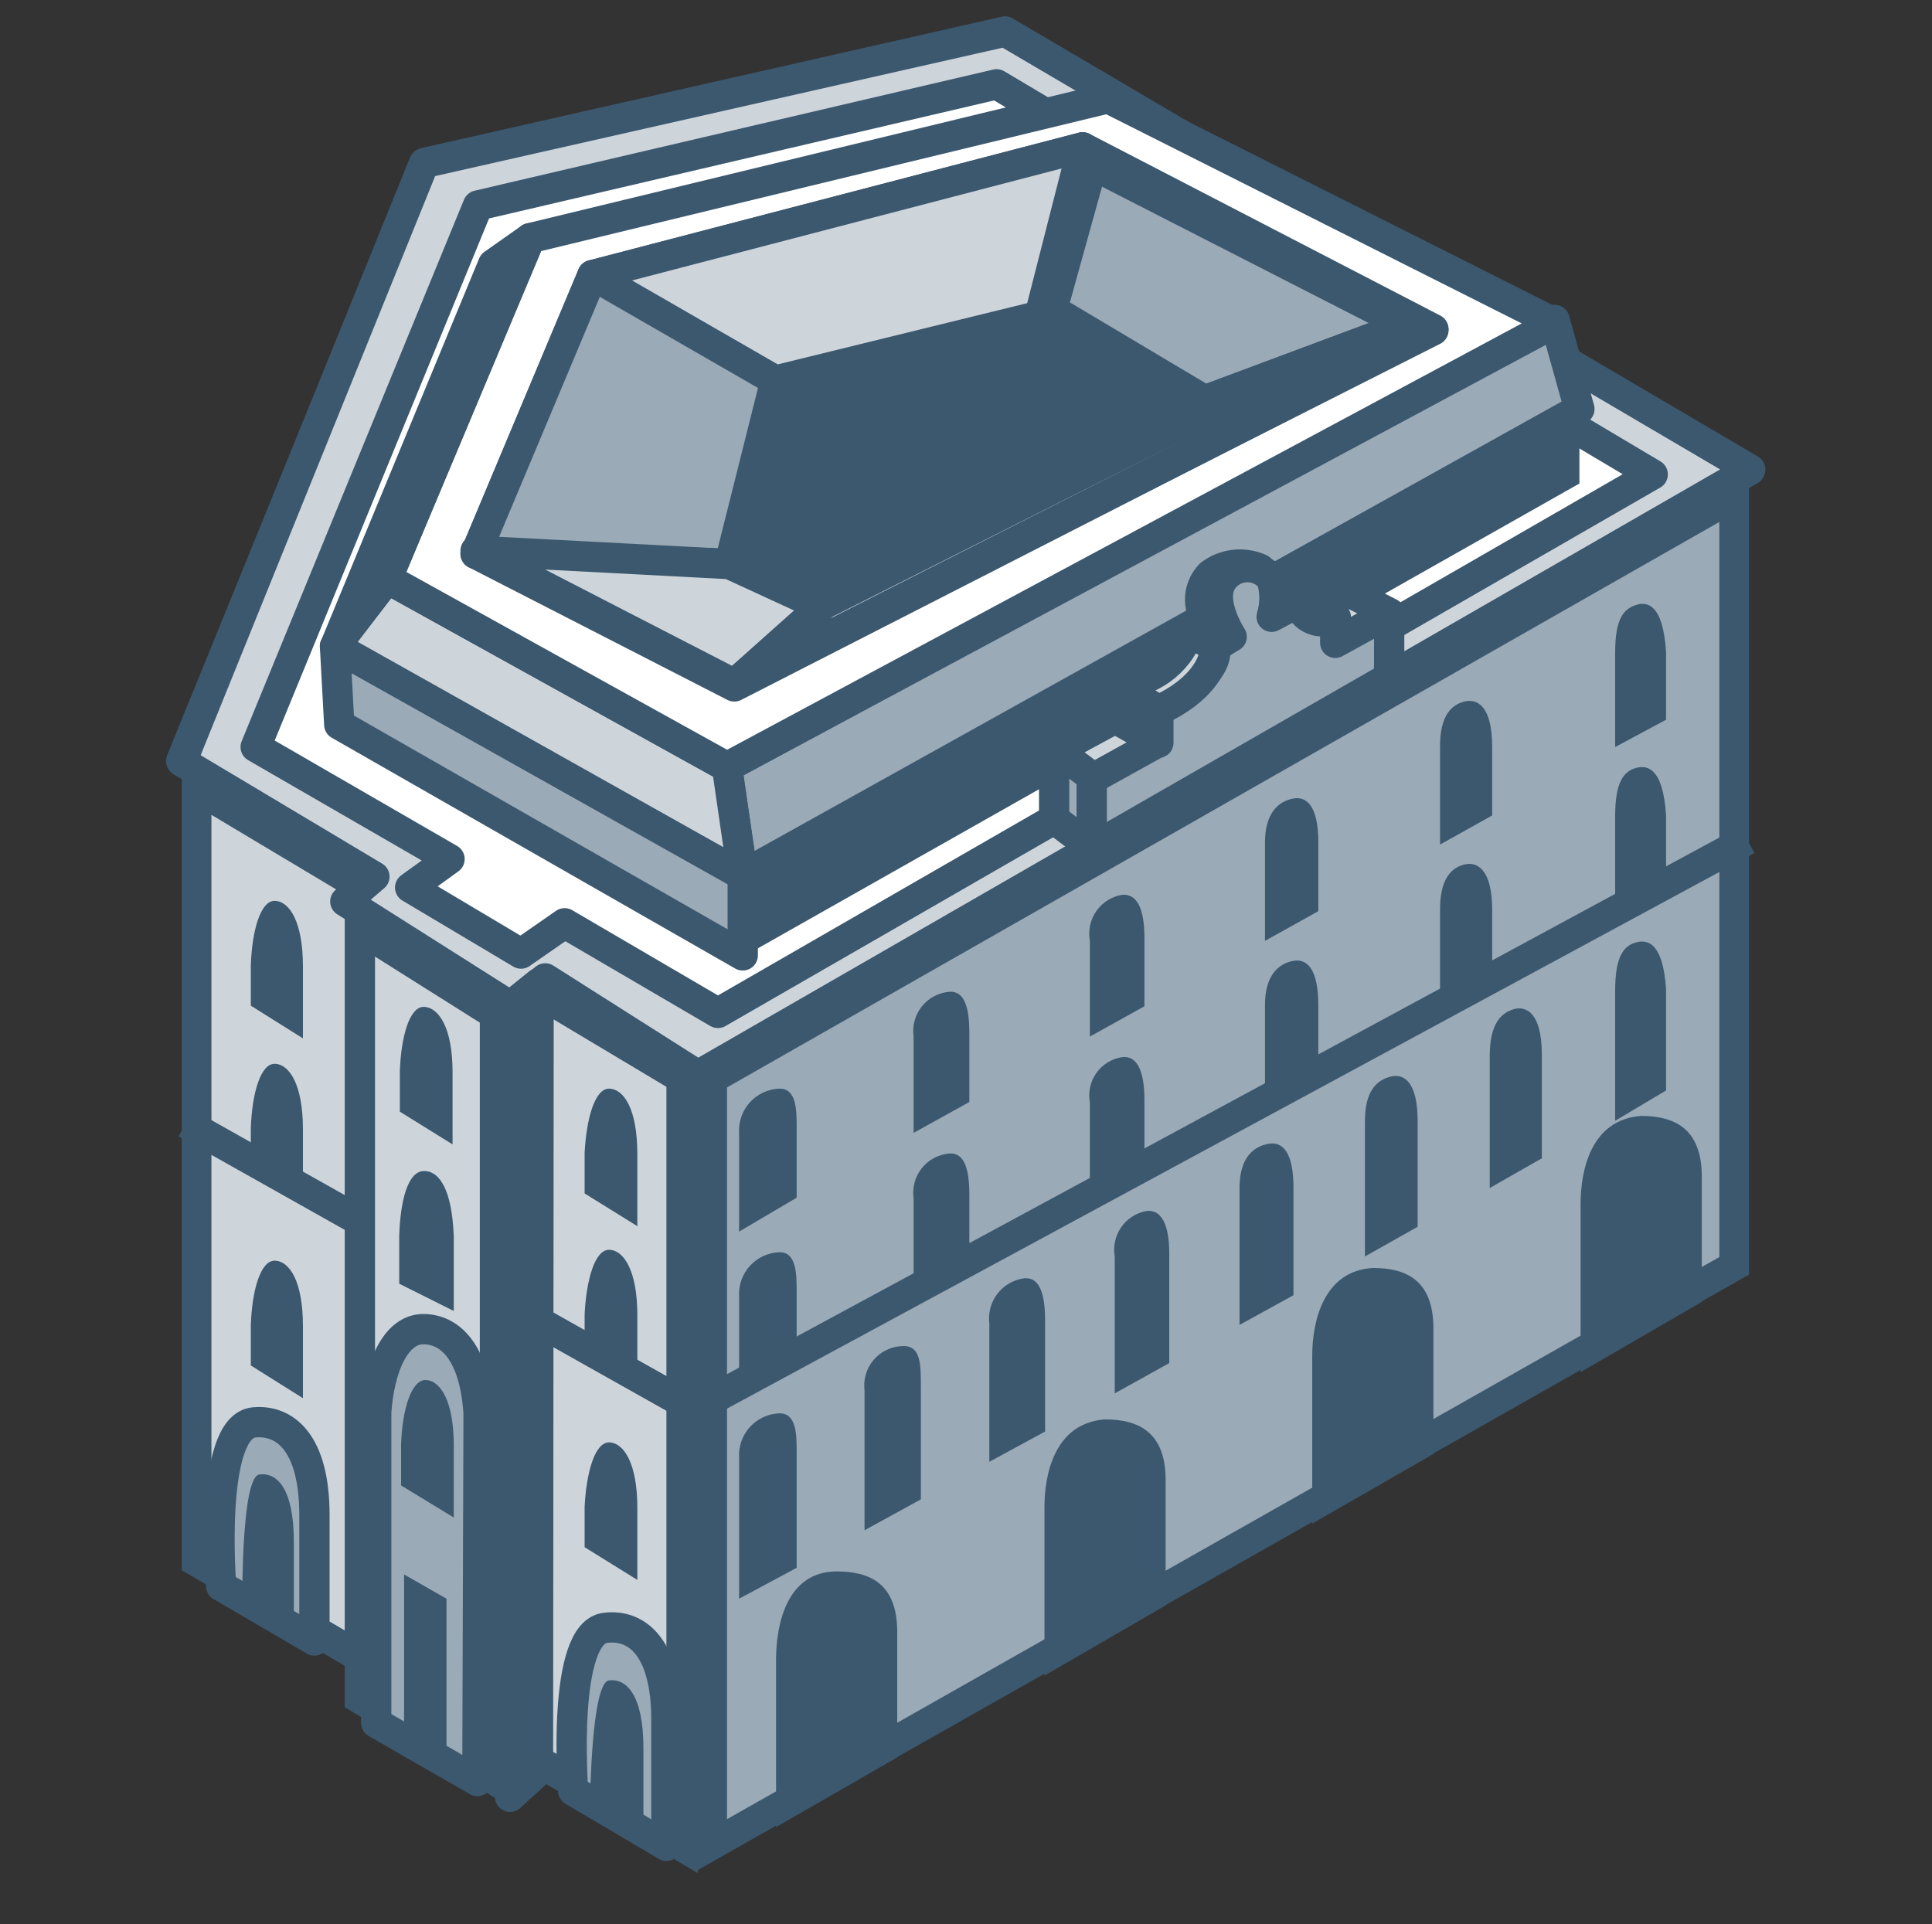
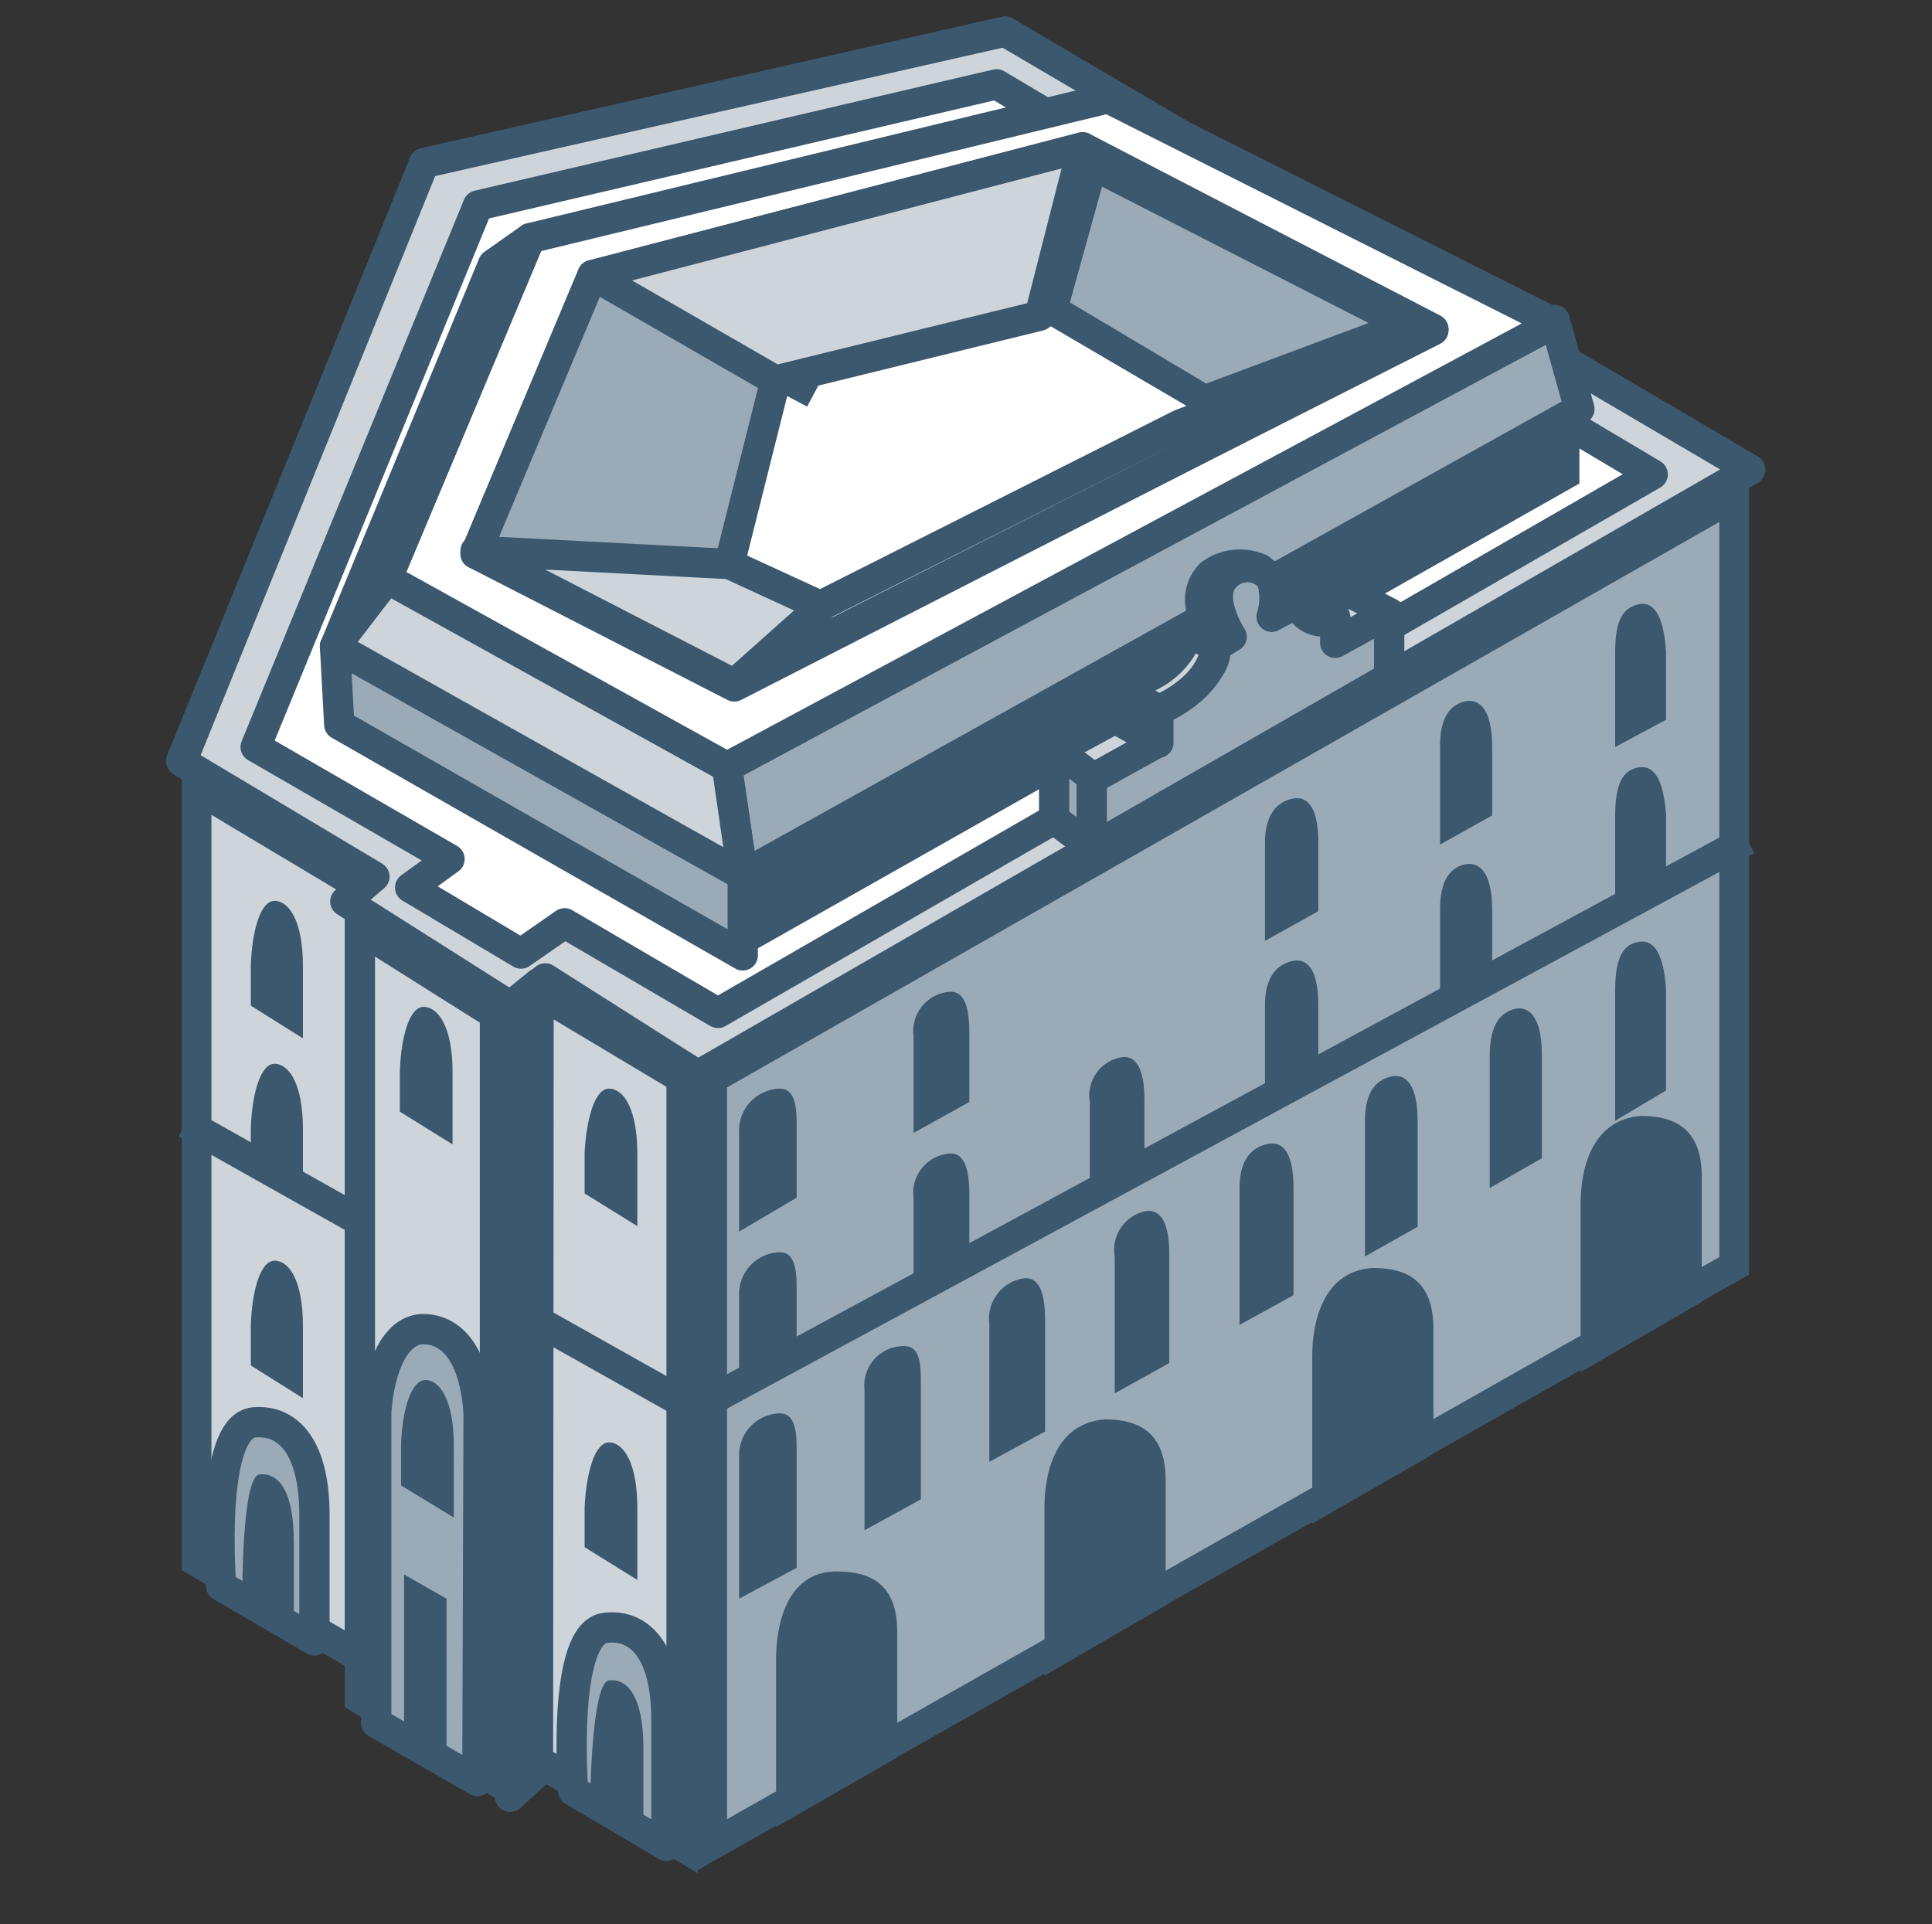
<svg xmlns="http://www.w3.org/2000/svg" viewBox="0 0 263 262" fill="none">
  <rect x="0" y="0" width="263" height="262" fill="#333333" stroke="none" />
  <g clip-path="url(#clip0_2101_2758)">
    <path d="M26.723 212.544V107.311L92.865 146.815V251.14L26.723 212.544Z" fill="#CDD4DA" />
    <path d="M28.782 110.94L90.718 147.969V247.512L28.782 211.389V110.94ZM24.741 103.683V213.781L95.007 255.018V145.66L24.741 103.683Z" fill="#3B586F" />
    <path d="M96.984 146.815L236.113 67.561V172.299L96.984 251.14V146.815Z" fill="#9AAAB6" />
    <path d="M234.053 71.106V171.143L98.965 247.676V148.051L233.97 71.106M238.094 64.014L94.841 145.66V254.685L238.094 173.535V64.014Z" fill="#3B586F" />
    <path d="M24.661 103.6L57.814 22.201L136.821 4.305L238.178 64.014L94.926 145.66L24.661 103.6Z" fill="white" stroke="#3B586F" stroke-width="4.124" stroke-linejoin="round" />
    <path d="M25.317 152.919L94.51 191.845L237.845 114.322" stroke="#3B586F" stroke-width="4.124" stroke-linejoin="round" />
    <path d="M108.449 213.452V197.783C108.449 195.391 108.449 192.422 106.14 192.422C105.378 192.442 104.628 192.616 103.934 192.932C103.241 193.249 102.618 193.701 102.102 194.263C101.587 194.825 101.19 195.483 100.934 196.202C100.679 196.919 100.57 197.682 100.614 198.443V217.658" fill="#3B586F" />
    <path d="M125.357 204.133V188.793C125.357 185.743 125.357 183.103 122.8 183.268C122.058 183.297 121.33 183.479 120.662 183.804C119.994 184.129 119.401 184.589 118.921 185.155C118.44 185.72 118.082 186.38 117.87 187.092C117.657 187.804 117.595 188.551 117.687 189.288V208.339" fill="#3B586F" />
    <path d="M142.264 194.897V179.722C142.264 176.175 141.522 173.866 139.46 174.032C138.739 174.123 138.045 174.356 137.413 174.716C136.784 175.077 136.23 175.559 135.786 176.132C135.342 176.707 135.015 177.363 134.825 178.065C134.635 178.765 134.584 179.496 134.677 180.216V199.02" fill="#3B586F" />
    <path d="M159.171 185.577V170.732C159.171 166.527 158.016 164.63 156.037 164.877C154.653 165.138 153.428 165.933 152.624 167.091C151.822 168.248 151.507 169.674 151.749 171.062V189.701" fill="#3B586F" />
    <path d="M176.078 176.34V161.66C176.078 156.877 174.593 155.393 172.696 155.723C170.799 156.053 168.655 157.454 168.738 161.99V180.381" fill="#3B586F" />
    <path d="M192.983 167.022V152.672C192.983 147.228 191.086 146.156 189.354 146.569C187.622 146.981 185.726 148.3 185.808 152.919V171.062" fill="#3B586F" />
    <path d="M209.887 157.701V143.598C209.887 137.661 207.578 136.918 206.012 137.413C204.445 137.908 202.796 139.227 202.796 143.764V161.742" fill="#3B586F" />
    <path d="M226.796 148.465V134.693C226.384 128.178 224.157 127.847 222.59 128.343C221.023 128.838 219.869 130.239 219.869 134.857V152.589" fill="#3B586F" />
    <path d="M108.449 185.001V175.929C108.449 173.537 108.449 170.485 106.14 170.485C105.378 170.506 104.628 170.68 103.934 170.996C103.241 171.312 102.618 171.765 102.102 172.326C101.587 172.888 101.19 173.547 100.934 174.265C100.679 174.983 100.57 175.745 100.614 176.506V189.619" fill="#3B586F" />
    <path d="M131.956 172.05V162.649C131.956 159.433 131.378 156.958 129.316 157.041C128.581 157.091 127.862 157.291 127.209 157.631C126.553 157.97 125.976 158.44 125.511 159.013C125.046 159.586 124.706 160.248 124.509 160.959C124.312 161.67 124.264 162.413 124.368 163.144V175.927" fill="#3B586F" />
    <path d="M155.787 159.433V149.702C155.787 145.66 154.715 143.68 152.736 143.928C152.038 144.038 151.369 144.286 150.769 144.658C150.169 145.031 149.65 145.52 149.243 146.096C148.835 146.674 148.547 147.326 148.397 148.016C148.246 148.706 148.235 149.419 148.365 150.113V163.226" fill="#3B586F" />
    <path d="M179.458 146.155V136.836C179.458 131.888 177.892 130.486 176.077 130.815C174.262 131.145 172.119 132.547 172.201 137.083V150.196" fill="#3B586F" />
    <path d="M203.125 133.206V123.887C203.125 118.196 200.981 117.289 199.332 117.702C197.682 118.115 195.95 119.516 196.033 124.135V137.247" fill="#3B586F" />
    <path d="M226.797 120.258V111.022C226.385 104.424 224.157 104.094 222.591 104.589C221.024 105.084 219.869 106.486 219.869 111.105V124.217" fill="#3B586F" />
    <path d="M122.139 239.267V222.195C122.139 215.597 118.428 213.948 113.893 213.948C107.047 213.948 105.645 221.288 105.645 225.906V248.751" fill="#3B586F" />
    <path d="M158.676 218.566V201.494C158.676 194.979 154.965 193.247 150.429 193.247C143.584 193.743 142.182 200.67 142.182 205.205V228.132" fill="#3B586F" />
    <path d="M195.128 197.948V180.877C195.128 174.279 191.416 172.63 186.881 172.63C180.118 173.042 178.633 179.97 178.633 184.588V207.433" fill="#3B586F" />
    <path d="M231.66 177.248V160.176C231.66 153.661 227.948 151.93 223.413 151.93C216.567 152.424 215.166 159.351 215.166 163.888V186.815" fill="#3B586F" />
    <path d="M48.987 231.183V126.527L67.379 138.073V242.399L48.987 231.183Z" fill="#CDD4DA" />
    <path d="M51.049 130.239L65.317 139.229V238.771L51.049 230.029V130.239ZM46.926 122.734V232.421L69.44 246.029V137.002L46.926 122.734Z" fill="#3B586F" />
    <path d="M64.987 242.482L65.152 192.422C64.657 184.587 61.605 181.041 57.729 180.958C53.853 180.875 51.627 186.154 51.214 192.257C51.214 194.154 51.214 234.565 51.214 234.565L64.987 242.482Z" fill="#9AAAB6" stroke="#3B586F" stroke-width="4.124" stroke-linejoin="round" />
    <path d="M61.772 206.608V196.793C61.772 190.773 59.957 187.969 57.978 187.887C55.999 187.804 54.761 191.928 54.597 196.629C54.597 198.113 54.597 202.237 54.597 202.237" fill="#3B586F" />
-     <path d="M61.77 178.484V168.258C61.522 162.238 59.955 159.434 57.728 159.434C55.502 159.434 54.512 163.475 54.347 168.175C54.347 169.66 54.347 174.774 54.347 174.774" fill="#3B586F" />
    <path d="M90.719 251.305V234.151C90.719 224.255 86.678 221.121 82.472 221.616C76.369 222.193 78.019 243.801 78.019 243.801L90.719 251.305Z" fill="#9AAAB6" stroke="#3B586F" stroke-width="4.124" stroke-linejoin="round" />
    <path d="M42.803 223.349V206.276C42.803 196.38 38.762 193.246 34.556 193.658C28.371 194.318 30.102 215.926 30.102 215.926L42.803 223.349Z" fill="#9AAAB6" stroke="#3B586F" stroke-width="4.124" stroke-linejoin="round" />
    <path d="M136.82 4.305L57.73 22.201L24.741 103.682L50.967 119.352L47.008 122.733L69.523 137L74.224 133.207L95.007 146.402L238.258 63.931L136.82 4.305ZM97.728 137.907L76.863 125.702L70.925 129.826L55.833 120.837L61.193 116.96L34.803 101.703L65.069 27.974L135.664 11.48L224.981 64.591L97.728 137.907Z" fill="#CDD4DA" stroke="#3B586F" stroke-width="4.124" stroke-linejoin="round" />
-     <path d="M94.922 94.199L106.221 51.562L141.848 42.407L171.208 60.386L94.922 94.199Z" fill="#3B586F" />
    <path d="M100.451 130.65V118.773L215.004 55.684V65.828L100.451 130.65Z" fill="#3B586F" />
    <path d="M101.109 119.105L98.965 104.425L211.621 43.562L215.001 55.685L101.109 119.105Z" fill="#9AAAB6" stroke="#3B586F" stroke-width="4.124" stroke-linejoin="round" />
    <path d="M101.108 119.106L45.605 88.014L46.182 98.653L101.108 130.074V119.106Z" fill="#9AAAB6" stroke="#3B586F" stroke-width="4.124" stroke-linejoin="round" />
    <path d="M98.963 104.425L52.697 78.776L45.605 88.013L101.108 119.186L98.963 104.425Z" fill="#CDD4DA" stroke="#3B586F" stroke-width="4.124" stroke-linejoin="round" />
    <path d="M150.84 13.377L72.163 32.428L52.7 78.776L98.966 104.425L211.621 43.974L150.84 13.377ZM64.74 75.395L80.657 37.459L147.377 20.057L195.127 44.798L99.956 93.456L64.74 75.395Z" fill="white" stroke="#3B586F" stroke-width="4.124" stroke-linejoin="round" />
    <path d="M45.605 88.014L67.129 35.975L72.16 32.429L52.697 78.777L45.605 88.014Z" fill="#CDD4DA" stroke="#3B586F" stroke-width="4.124" stroke-linejoin="round" />
    <path d="M143.253 42.158L148.696 22.365L191.416 44.468L163.953 54.364L143.253 42.158Z" fill="#9AAAB6" />
    <path d="M150.016 25.418L186.303 43.974L164.201 52.221L145.644 41.17L150.016 25.418ZM147.377 19.232L140.861 43.149L163.788 56.592L196.777 44.798L147.377 19.232Z" fill="#3B586F" />
    <path d="M105.564 51.808L99.296 76.796L64.74 75.394L80.657 37.458L110.842 53.54" fill="#9AAAB6" />
    <path d="M105.564 51.808L99.296 76.796L64.74 75.394L80.657 37.458L110.842 53.54" stroke="#3B586F" stroke-width="4.124" stroke-linejoin="round" />
    <path d="M147.375 20.058L80.655 37.459L105.562 51.809L141.519 42.984L147.375 20.058Z" fill="#CDD4DA" stroke="#3B586F" stroke-width="4.124" stroke-linejoin="round" />
    <path d="M64.74 74.983L99.296 76.797L112.738 82.983L99.956 93.126L64.74 74.983Z" fill="#CDD4DA" stroke="#3B586F" stroke-width="4.124" stroke-linejoin="round" />
    <path d="M195.127 44.965L160.737 57.748L112.162 82.242L99.956 93.128L195.127 44.965Z" fill="#CDD4DA" stroke="#3B586F" stroke-width="4.124" stroke-linejoin="round" />
    <path d="M69.439 137.001L73.316 133.867L73.233 241.161L69.439 244.626V137.001Z" fill="#9AAAB6" stroke="#3B586F" stroke-width="4.124" stroke-linejoin="round" />
    <path d="M41.237 190.359V180.545C41.237 174.442 39.422 171.72 37.443 171.638C35.464 171.556 34.309 175.679 34.144 180.38C34.144 181.864 34.144 185.905 34.144 185.905" fill="#3B586F" />
    <path d="M86.759 215.1V205.286C86.759 199.267 84.945 196.462 82.965 196.38C80.986 196.298 79.831 200.421 79.584 205.122V210.648" fill="#3B586F" />
    <path d="M41.237 161.989V153.742C41.237 147.721 39.422 144.918 37.443 144.835C35.464 144.752 34.309 148.876 34.144 153.577C34.144 155.061 34.144 158.525 34.144 158.525" fill="#3B586F" />
-     <path d="M86.759 187.886V179.061C86.759 173.041 84.945 170.237 82.965 170.155C80.986 170.072 79.831 174.196 79.584 178.897V183.68" fill="#3B586F" />
    <path d="M108.448 163.061V153.577C108.448 151.185 108.448 148.216 106.139 148.216C105.378 148.237 104.628 148.411 103.934 148.727C103.241 149.043 102.618 149.495 102.102 150.057C101.587 150.619 101.189 151.278 100.934 151.995C100.678 152.713 100.569 153.476 100.614 154.237V167.679" fill="#3B586F" />
    <path d="M131.956 150.032V140.631C131.956 137.414 131.378 134.94 129.316 135.023C128.581 135.072 127.862 135.272 127.209 135.612C126.553 135.951 125.976 136.422 125.511 136.995C125.046 137.568 124.706 138.231 124.509 138.941C124.312 139.651 124.264 140.395 124.368 141.125V154.238" fill="#3B586F" />
-     <path d="M155.787 137.001V127.682C155.787 123.558 154.715 121.662 152.737 121.826C152.035 121.945 151.364 122.204 150.764 122.584C150.163 122.965 149.645 123.461 149.238 124.044C148.831 124.628 148.544 125.287 148.394 125.981C148.245 126.677 148.235 127.395 148.365 128.095V141.125" fill="#3B586F" />
    <path d="M179.458 124.053V114.652C179.458 109.785 177.892 108.384 176.077 108.714C174.262 109.044 172.119 110.445 172.201 114.981V128.095" fill="#3B586F" />
    <path d="M203.125 111.022V101.703C203.125 95.93 200.981 95.106 199.332 95.518C197.682 95.93 195.95 97.332 196.033 101.869V114.981" fill="#3B586F" />
    <path d="M226.796 97.993V88.757C226.384 82.158 224.157 81.828 222.59 82.406C221.023 82.983 219.869 84.22 219.869 88.838V101.704" fill="#3B586F" />
    <path d="M41.237 141.371V131.558C41.237 125.537 39.422 122.733 37.443 122.65C35.464 122.569 34.309 126.692 34.144 131.393C34.144 132.877 34.144 136.918 34.144 136.918" fill="#3B586F" />
    <path d="M86.759 166.939V157.125C86.759 151.022 84.945 148.301 82.965 148.218C80.986 148.135 79.831 152.259 79.584 156.96V162.485" fill="#3B586F" />
    <path d="M61.606 155.804V145.99C61.606 139.887 59.71 137.166 57.73 137.083C55.751 137 54.596 141.124 54.431 145.825C54.431 147.31 54.431 151.351 54.431 151.351" fill="#3B586F" />
    <path d="M87.587 249.244V238.028C87.587 230.77 85.277 228.461 82.885 228.791C80.493 229.121 80.329 245.286 80.329 245.286L87.587 249.244Z" fill="#3B586F" />
    <path d="M176.734 82.076L173.601 80.921L162.054 86.611L165.518 88.013L176.734 82.076Z" fill="#9AAAB6" stroke="#3B586F" stroke-width="4.124" stroke-linejoin="round" />
    <path d="M39.999 221.121V209.905C39.999 202.648 37.69 200.421 35.298 200.751C32.906 201.081 32.989 217.162 32.989 217.162L39.999 221.121Z" fill="#3B586F" />
    <path d="M171.541 77.457C170.45 76.964 169.247 76.772 168.058 76.903C166.868 77.034 165.734 77.481 164.778 78.2C164.317 78.665 163.954 79.218 163.713 79.826C163.47 80.435 163.353 81.085 163.369 81.74C163.384 82.395 163.531 83.039 163.802 83.635C164.072 84.231 164.46 84.767 164.942 85.21L168.077 86.695C169.493 83.72 170.651 80.63 171.541 77.457Z" fill="#CDD4DA" stroke="#3B586F" stroke-width="4.124" stroke-linejoin="round" />
    <path d="M143.749 102.197L183.582 80.59L189.19 83.476L148.614 106.156L143.749 102.197Z" fill="#CDD4DA" stroke="#3B586F" stroke-width="4.124" stroke-linejoin="round" />
    <path d="M55.007 236.131V214.358L60.78 217.657V239.595L55.007 236.131Z" fill="#3B586F" />
    <path d="M148.448 115.558V106.157L157.519 101.126V96.343C157.519 96.343 166.343 92.137 165.354 88.096L167.663 86.694C167.663 86.694 164.364 81.663 166.509 78.859C166.893 78.347 167.391 77.931 167.964 77.645C168.536 77.359 169.168 77.21 169.808 77.21C170.448 77.21 171.079 77.359 171.651 77.645C172.225 77.931 172.722 78.347 173.106 78.859C173.615 80.525 173.615 82.306 173.106 83.973L176.653 82.076C176.828 82.565 177.107 83.011 177.47 83.383C177.833 83.754 178.273 84.045 178.757 84.233C179.243 84.42 179.762 84.501 180.281 84.471C180.8 84.44 181.306 84.299 181.766 84.055V87.518L189.106 83.477V92.219L148.448 115.558Z" fill="#9AAAB6" stroke="#3B586F" stroke-width="4.124" stroke-linejoin="round" />
    <path d="M148.612 115.394L143.499 111.517V101.868L148.612 105.745V115.394Z" fill="#9AAAB6" stroke="#3B586F" stroke-width="4.124" stroke-linejoin="round" />
    <path d="M157.686 96.343L151.996 93.127L152.078 97.993L157.686 101.126V96.343Z" fill="#9AAAB6" stroke="#3B586F" stroke-width="4.124" stroke-linejoin="round" />
    <path d="M165.52 88.015L161.81 86.2C161.082 88.222 159.75 89.972 157.994 91.21C156.238 92.45 154.144 93.119 151.996 93.127L157.686 96.674C157.686 96.674 164.943 93.87 165.52 88.015Z" fill="#CDD4DA" stroke="#3B586F" stroke-width="4.124" stroke-linejoin="round" />
-     <path d="M178.963 82.241L181.85 84.055C181.4 84.347 180.889 84.528 180.357 84.583C179.824 84.638 179.286 84.567 178.787 84.373C178.287 84.18 177.842 83.871 177.485 83.472C177.129 83.072 176.873 82.594 176.737 82.076C176.737 82.076 178.139 82.901 178.963 82.241Z" fill="#9AAAB6" stroke="#3B586F" stroke-width="4.124" stroke-linejoin="round" />
+     <path d="M178.963 82.241C181.4 84.347 180.889 84.528 180.357 84.583C179.824 84.638 179.286 84.567 178.787 84.373C178.287 84.18 177.842 83.871 177.485 83.472C177.129 83.072 176.873 82.594 176.737 82.076C176.737 82.076 178.139 82.901 178.963 82.241Z" fill="#9AAAB6" stroke="#3B586F" stroke-width="4.124" stroke-linejoin="round" />
  </g>
  <defs>
    <clipPath id="clip0_2101_2758">
      <rect width="65.75" height="65.5" fill="white" transform="scale(4)" />
    </clipPath>
  </defs>
</svg>